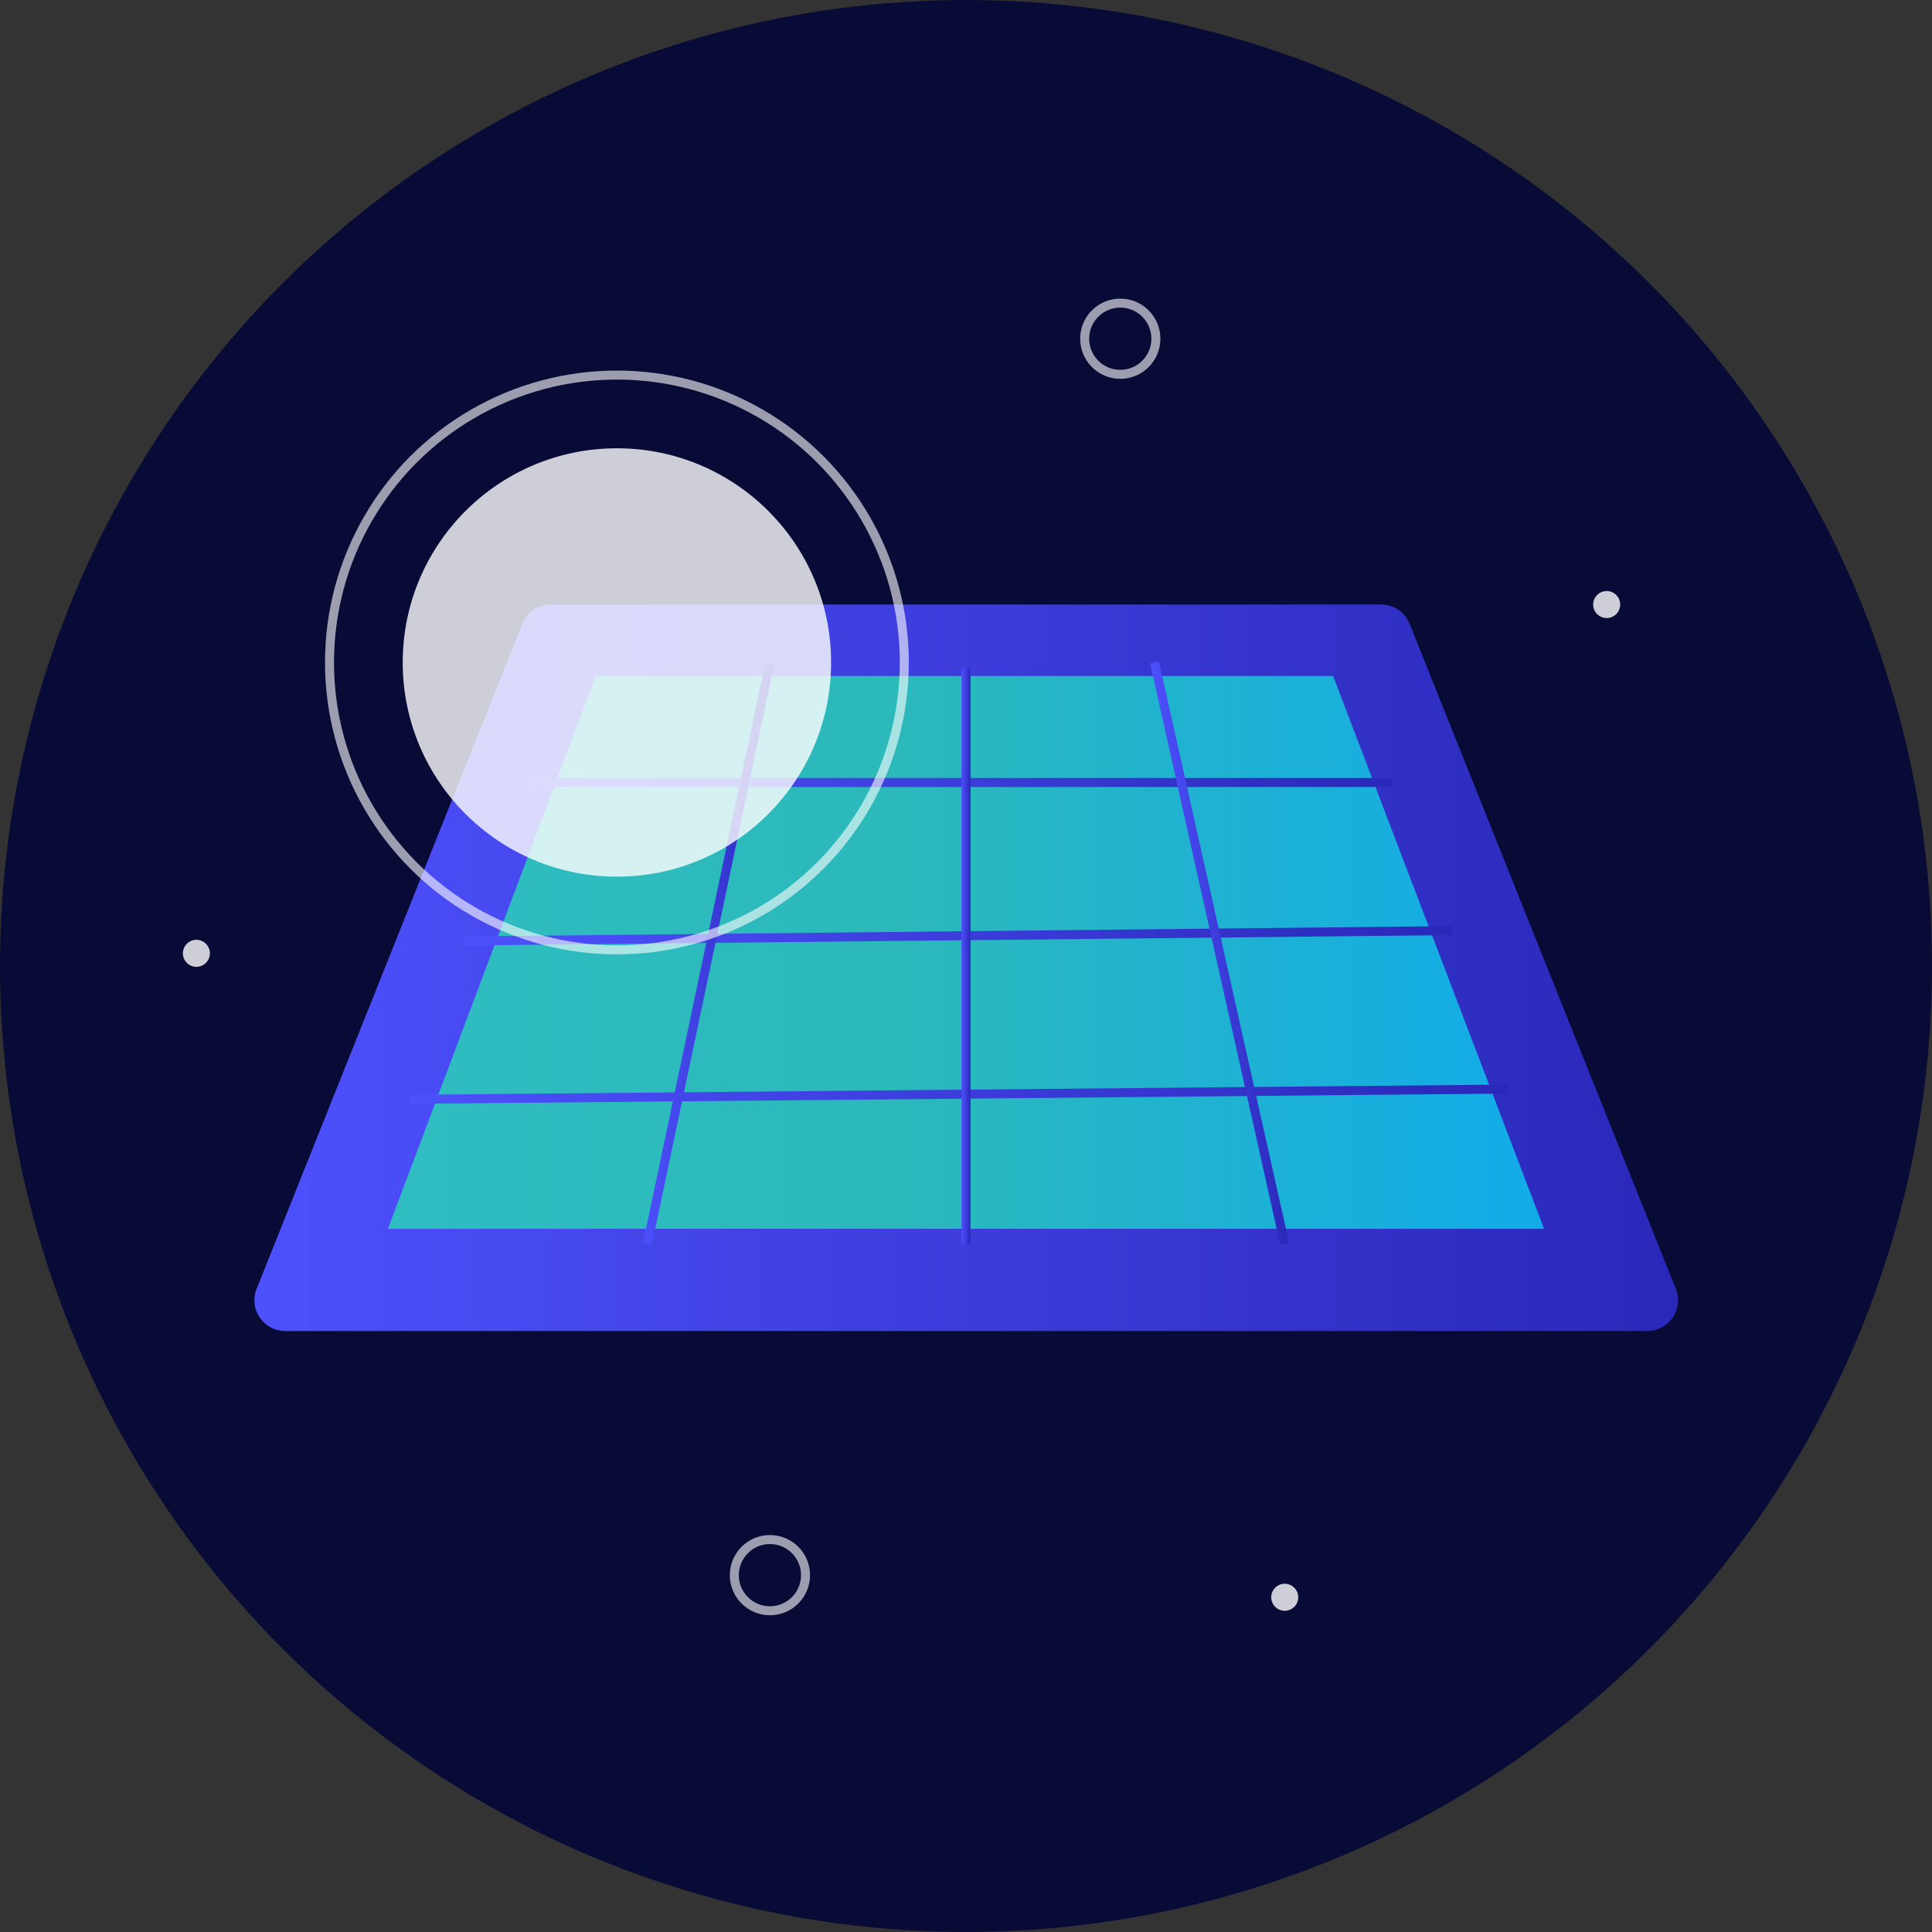
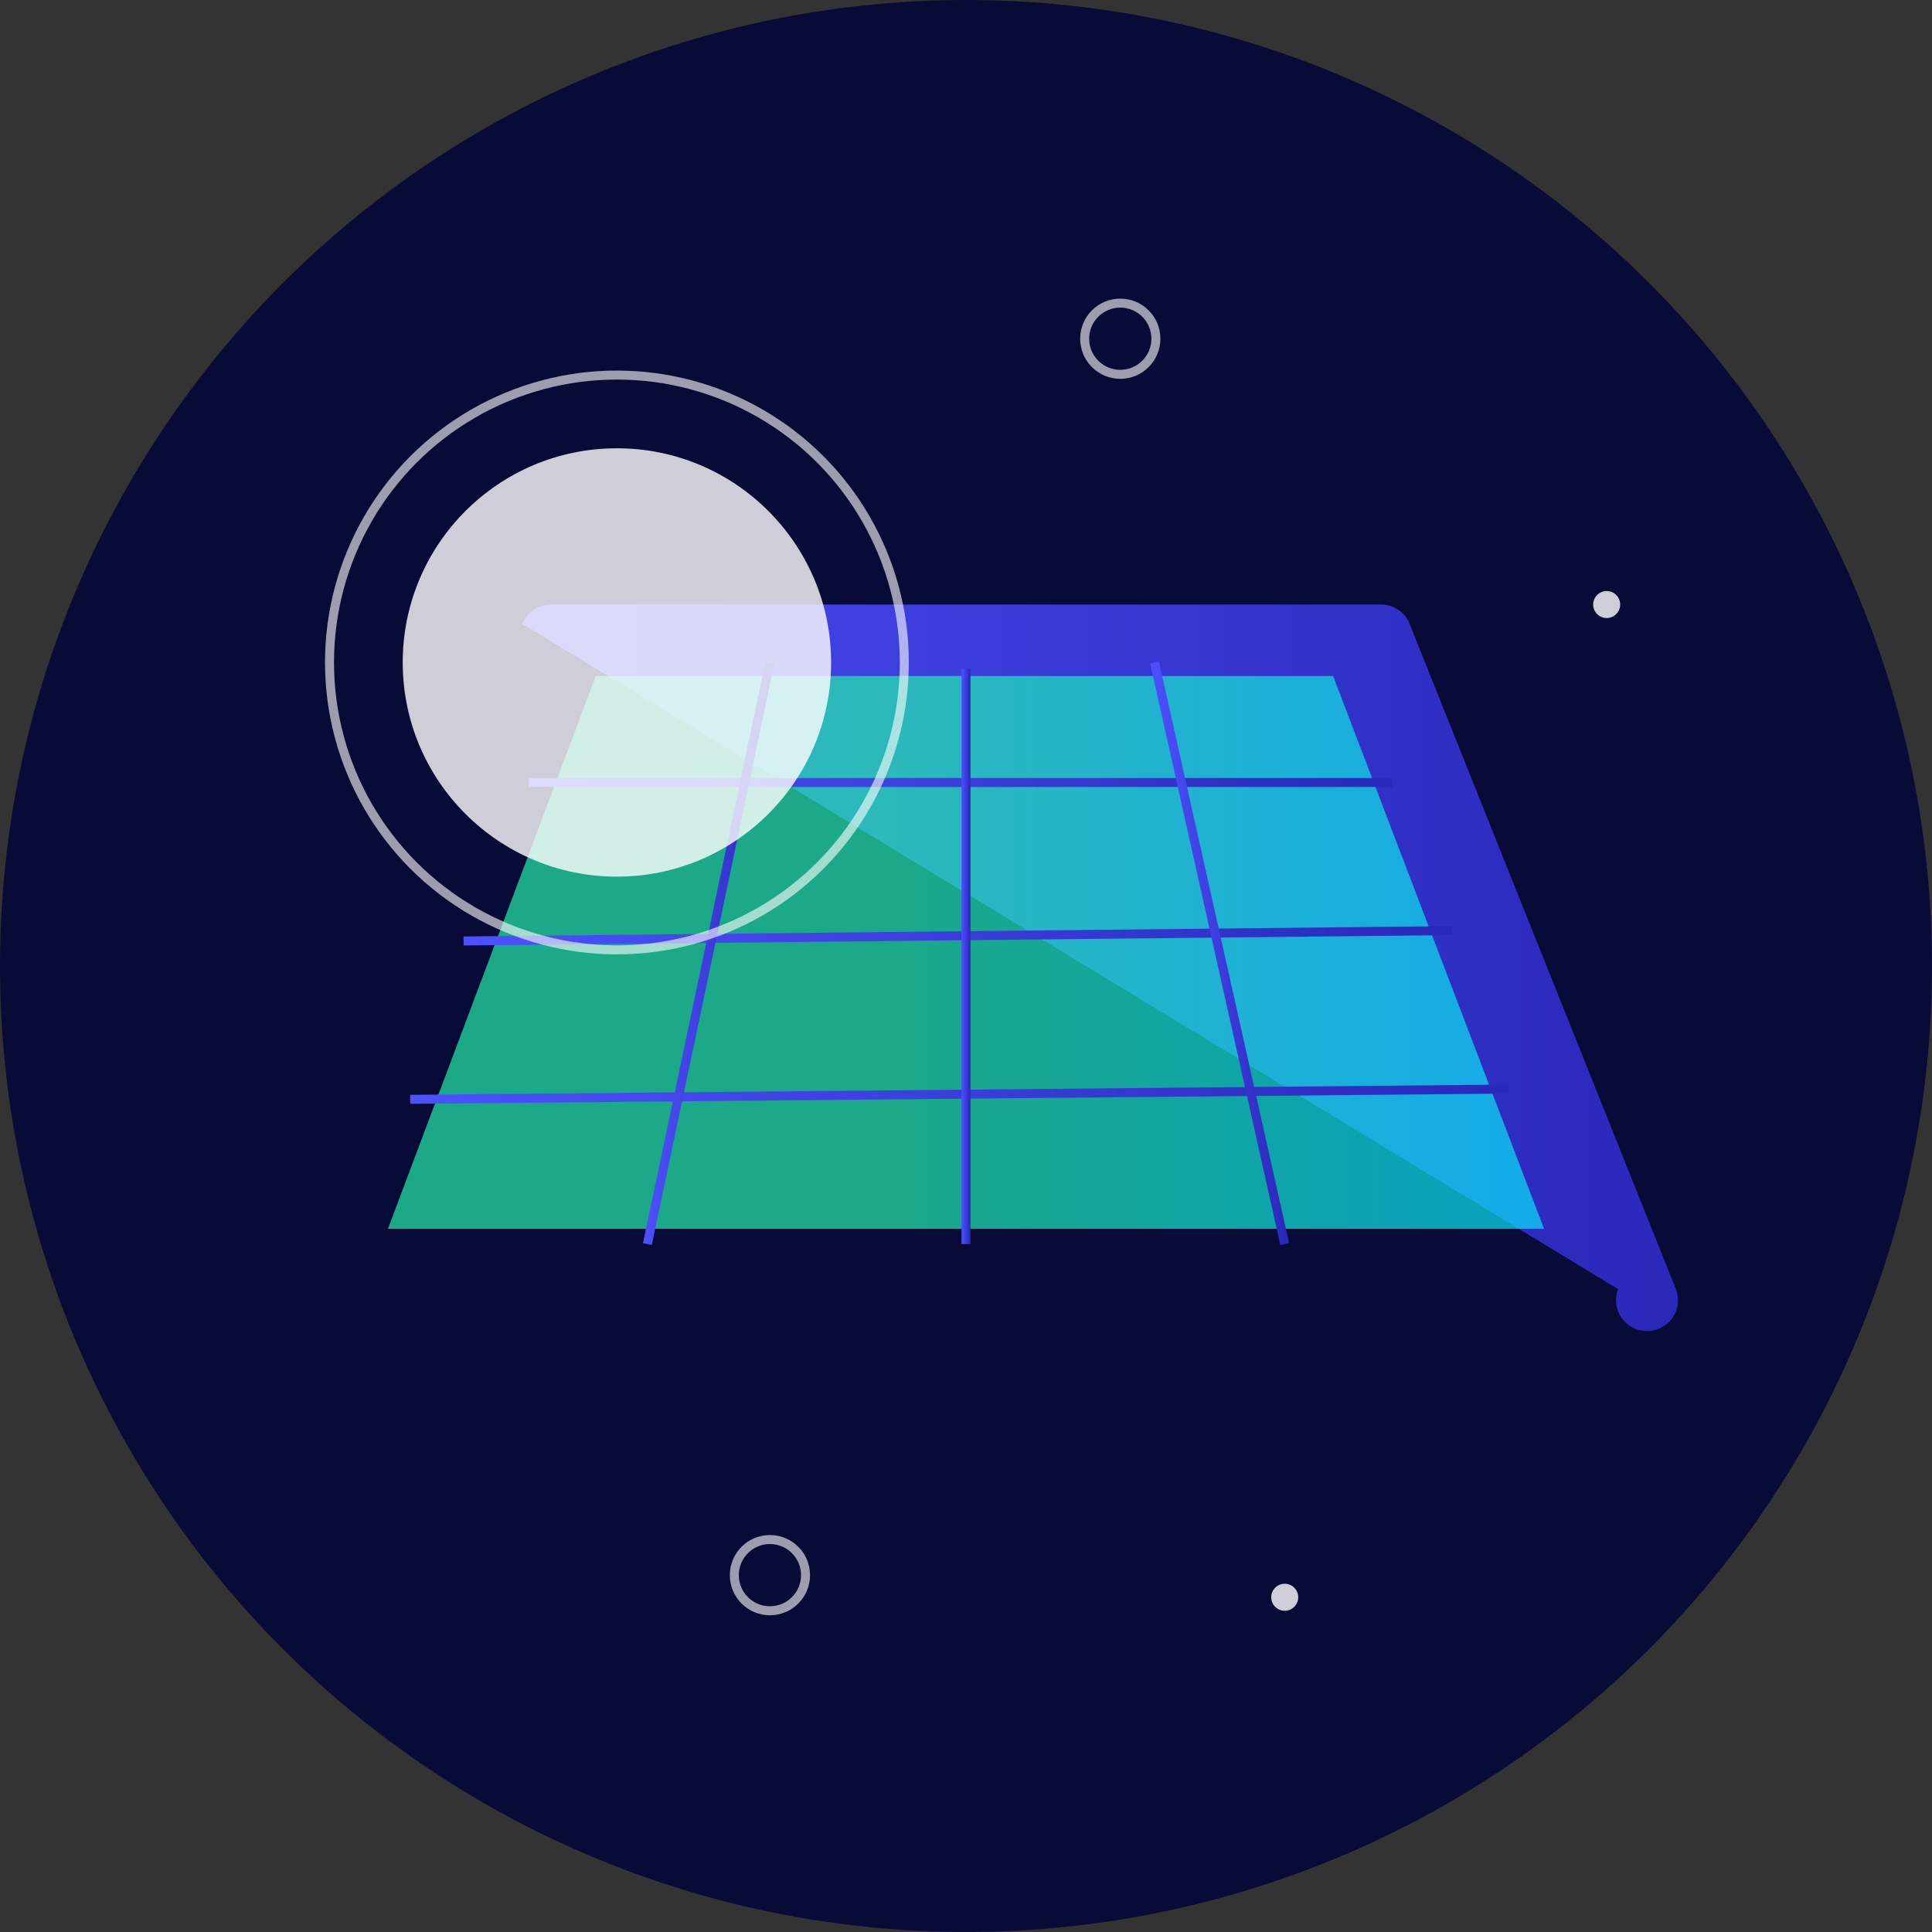
<svg xmlns="http://www.w3.org/2000/svg" xmlns:xlink="http://www.w3.org/1999/xlink" id="Layer_1" data-name="Layer 1" viewBox="0 0 184.46 184.46">
  <rect x="0" y="0" width="184.46" height="184.46" fill="#333333" stroke="none" />
  <defs>
    <style>.cls-1,.cls-10,.cls-11,.cls-12,.cls-16,.cls-3,.cls-7,.cls-8,.cls-9{fill:none;}.cls-2{fill:#070b35;}.cls-16,.cls-3{stroke:#fff;opacity:0.6;}.cls-10,.cls-11,.cls-12,.cls-16,.cls-3,.cls-7,.cls-8,.cls-9{stroke-miterlimit:10;}.cls-10,.cls-11,.cls-12,.cls-3,.cls-7,.cls-8,.cls-9{stroke-width:0.86px;}.cls-4{fill:#fff;}.cls-14,.cls-15,.cls-4{opacity:0.8;}.cls-5{fill:url(#linear-gradient);}.cls-6{opacity:0.7;fill:url(#linear-gradient-2);}.cls-7{stroke:url(#linear-gradient-3);}.cls-8{stroke:url(#linear-gradient-4);}.cls-9{stroke:url(#linear-gradient-5);}.cls-10{stroke:url(#linear-gradient-6);}.cls-11{stroke:url(#linear-gradient-7);}.cls-12{stroke:url(#linear-gradient-8);}.cls-13{clip-path:url(#clip-path);}.cls-14{fill:url(#linear-gradient-9);}.cls-15{fill:url(#linear-gradient-10);}.cls-16{stroke-width:1.11px;}</style>
    <linearGradient id="linear-gradient" x1="24.29" y1="92.4" x2="160.17" y2="92.4" gradientUnits="userSpaceOnUse">
      <stop offset="0" stop-color="#4d51fc" />
      <stop offset="1" stop-color="#2a28b9" />
    </linearGradient>
    <linearGradient id="linear-gradient-2" x1="37.04" y1="90.93" x2="147.42" y2="90.93" gradientUnits="userSpaceOnUse">
      <stop offset="0.44" stop-color="#24edac" />
      <stop offset="1" stop-color="#06e2fc" />
    </linearGradient>
    <linearGradient id="linear-gradient-3" x1="50.48" y1="74.71" x2="132.95" y2="74.71" xlink:href="#linear-gradient" />
    <linearGradient id="linear-gradient-4" x1="44.26" y1="89.34" x2="138.62" y2="89.34" xlink:href="#linear-gradient" />
    <linearGradient id="linear-gradient-5" x1="39.15" y1="104.47" x2="144.02" y2="104.47" xlink:href="#linear-gradient" />
    <linearGradient id="linear-gradient-6" x1="91.8" y1="91.32" x2="92.66" y2="91.32" xlink:href="#linear-gradient" />
    <linearGradient id="linear-gradient-7" x1="109.81" y1="91.02" x2="123.08" y2="91.02" xlink:href="#linear-gradient" />
    <linearGradient id="linear-gradient-8" x1="61.38" y1="91.02" x2="73.93" y2="91.02" xlink:href="#linear-gradient" />
    <clipPath id="clip-path">
      <rect class="cls-1" x="-153.8" y="-791.76" width="916.83" height="583.44" />
    </clipPath>
    <linearGradient id="linear-gradient-9" x1="1001.39" y1="-723.99" x2="26.78" y2="-723.99" gradientTransform="translate(-331.38 329.67) rotate(14.92)" gradientUnits="userSpaceOnUse">
      <stop offset="0" stop-color="#24edac" />
      <stop offset="0.47" stop-color="#06e2fc" />
      <stop offset="0.54" stop-color="#0bd8fc" />
      <stop offset="0.66" stop-color="#19bcfc" />
      <stop offset="0.82" stop-color="#2f8ffc" />
      <stop offset="1" stop-color="#4d52fc" />
      <stop offset="1" stop-color="#4d51fc" />
    </linearGradient>
    <linearGradient id="linear-gradient-10" x1="150.48" y1="-554.69" x2="1014.5" y2="-554.69" gradientTransform="translate(-341.07 159.27) rotate(16.51)" xlink:href="#linear-gradient-9" />
  </defs>
  <title>GBE_home_STCS</title>
  <circle class="cls-2" cx="92.23" cy="92.23" r="92.23" />
  <circle class="cls-3" cx="106.96" cy="32.34" r="3.4" />
  <circle class="cls-3" cx="73.51" cy="150.39" r="3.4" />
  <circle class="cls-4" cx="153.4" cy="57.72" r="1.29" />
  <circle class="cls-4" cx="122.66" cy="152.5" r="1.29" />
-   <circle class="cls-4" cx="18.75" cy="91.02" r="1.29" />
-   <path class="cls-5" d="M157.22,127.08h-130a2.94,2.94,0,0,1-2.73-4L49.87,59.57a2.92,2.92,0,0,1,2.72-1.85h79.27a2.92,2.92,0,0,1,2.73,1.85L160,123.05A2.94,2.94,0,0,1,157.22,127.08Z" />
+   <path class="cls-5" d="M157.22,127.08a2.94,2.94,0,0,1-2.73-4L49.87,59.57a2.92,2.92,0,0,1,2.72-1.85h79.27a2.92,2.92,0,0,1,2.73,1.85L160,123.05A2.94,2.94,0,0,1,157.22,127.08Z" />
  <polygon class="cls-6" points="147.42 117.32 37.04 117.32 56.88 64.54 127.28 64.54 147.42 117.32" />
  <line class="cls-7" x1="50.48" y1="74.71" x2="132.95" y2="74.71" />
  <line class="cls-8" x1="44.26" y1="89.84" x2="138.62" y2="88.85" />
  <line class="cls-9" x1="39.16" y1="104.96" x2="144.02" y2="103.98" />
  <line class="cls-10" x1="92.23" y1="63.86" x2="92.23" y2="118.78" />
  <line class="cls-11" x1="110.23" y1="63.25" x2="122.66" y2="118.78" />
  <line class="cls-12" x1="73.51" y1="63.25" x2="61.81" y2="118.78" />
  <circle class="cls-4" cx="58.9" cy="63.25" r="20.45" />
  <circle class="cls-3" cx="58.9" cy="63.25" r="27.44" />
  <g class="cls-13">
    <path class="cls-14" d="M925.41-497.56S72.61-656-221.81,22.53L698.83,267.87Z" />
    <path class="cls-15" d="M827.06-461.06S129.56-500.47-141,13.9L683.54,272.3Z" />
    <path class="cls-16" d="M846.34-441.77s-697.49-39.42-968.1,475l824.59,258.4Z" />
  </g>
</svg>